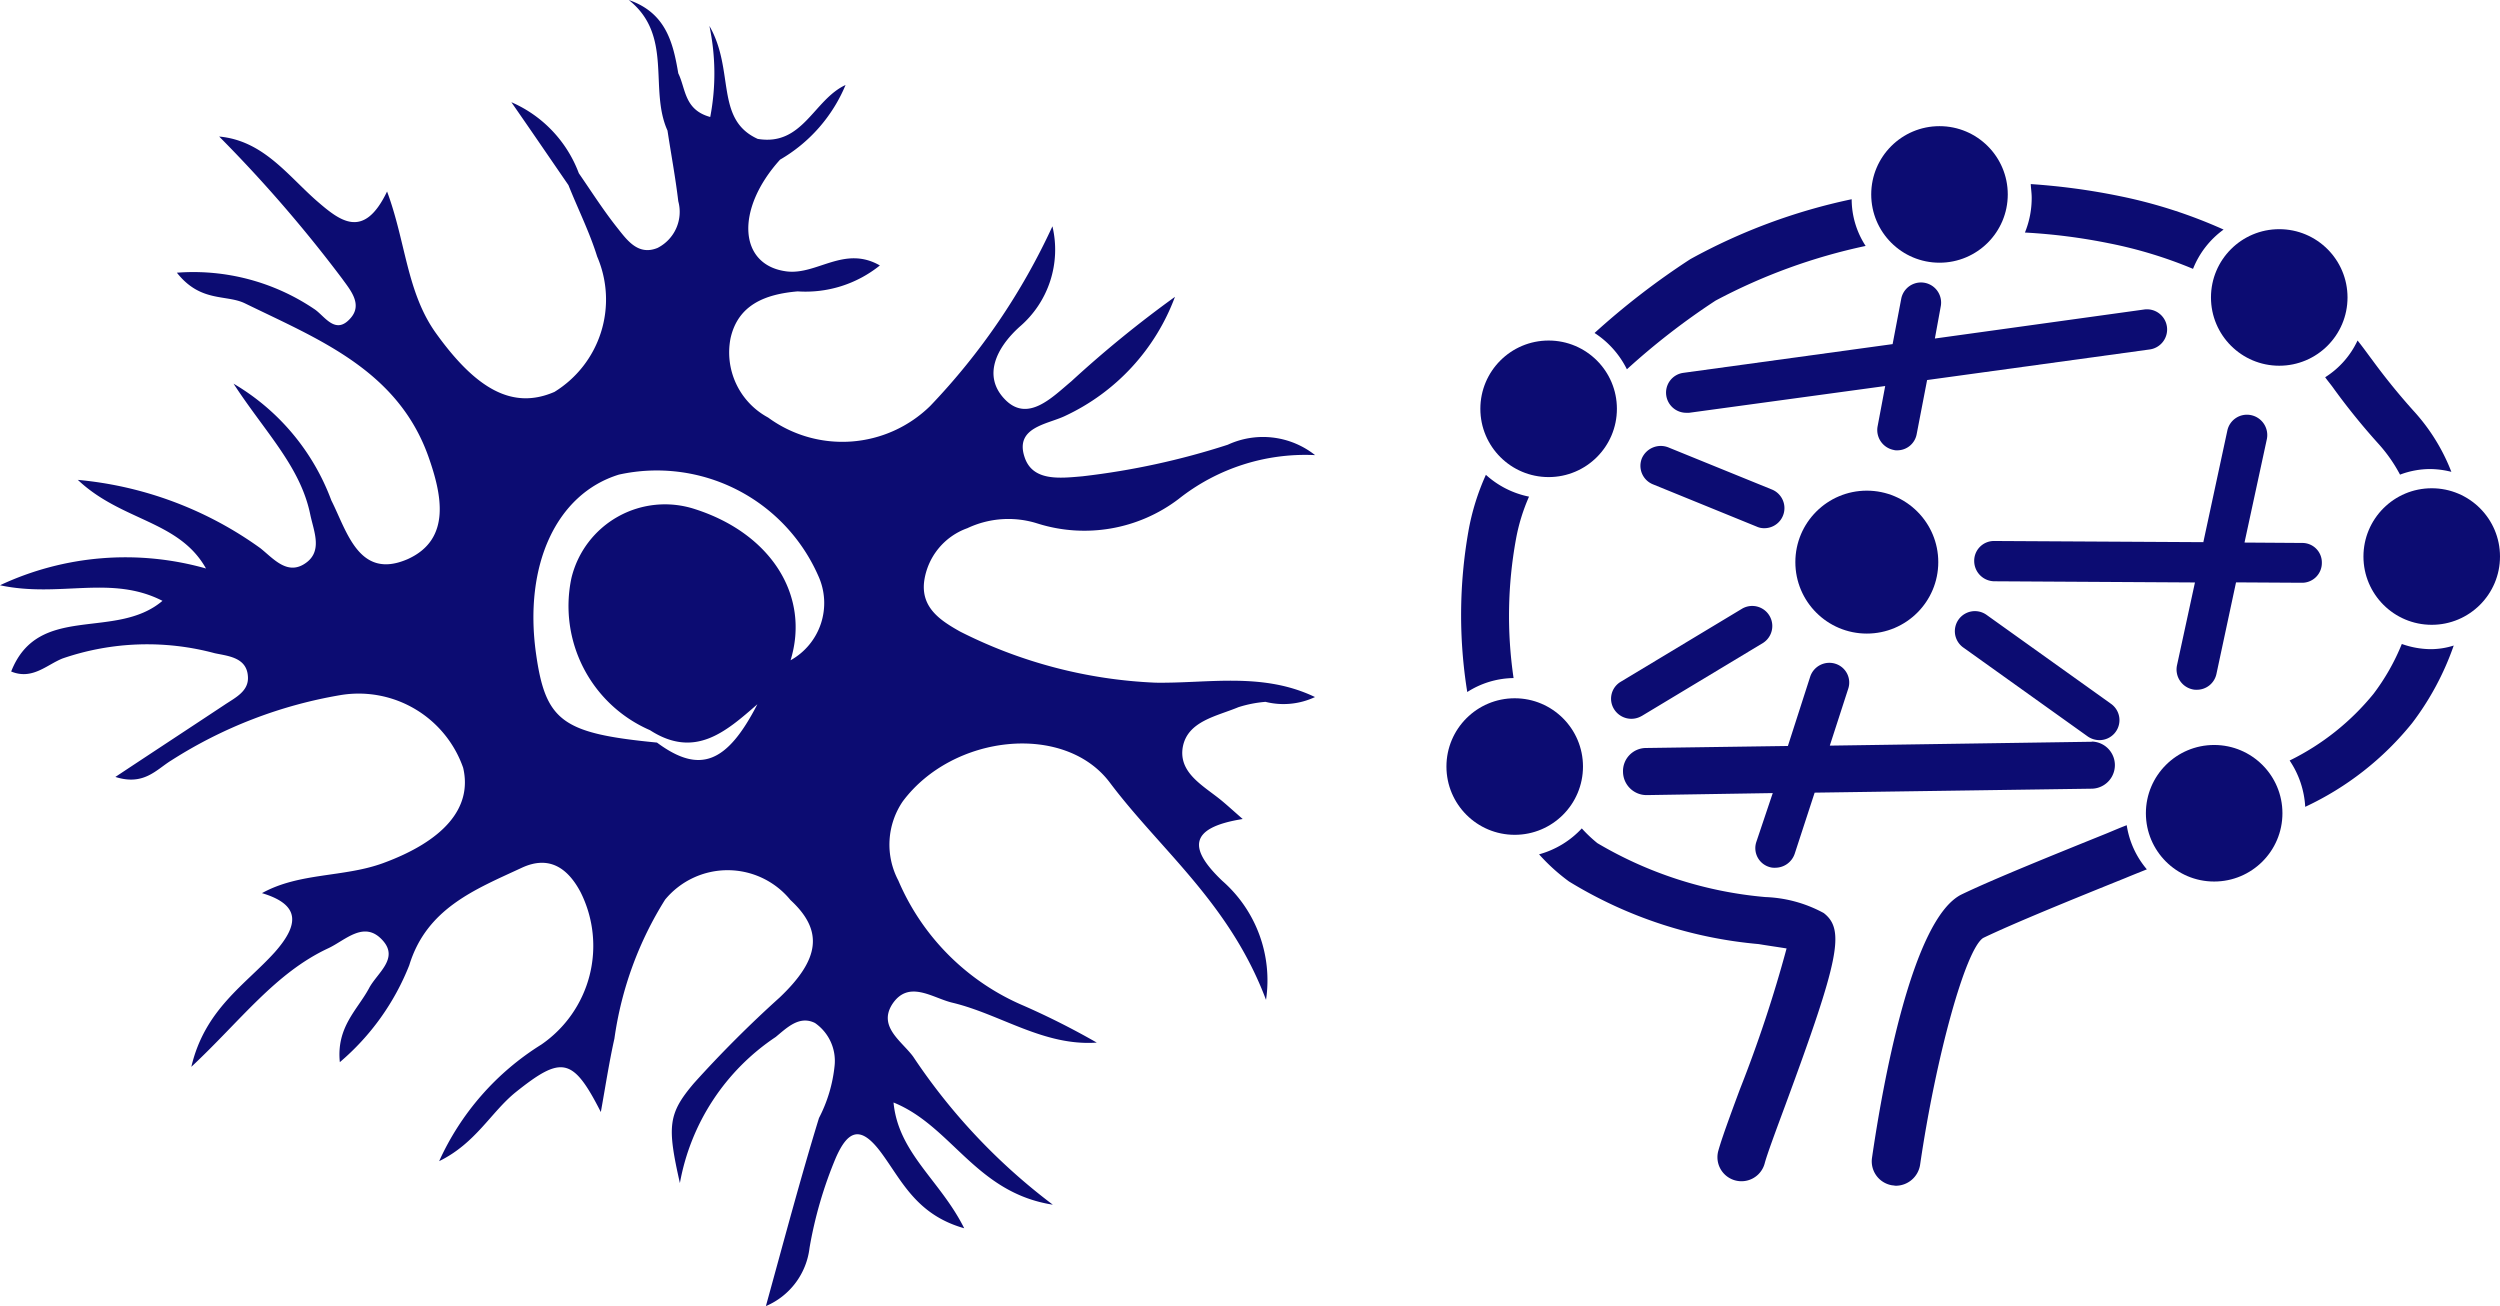
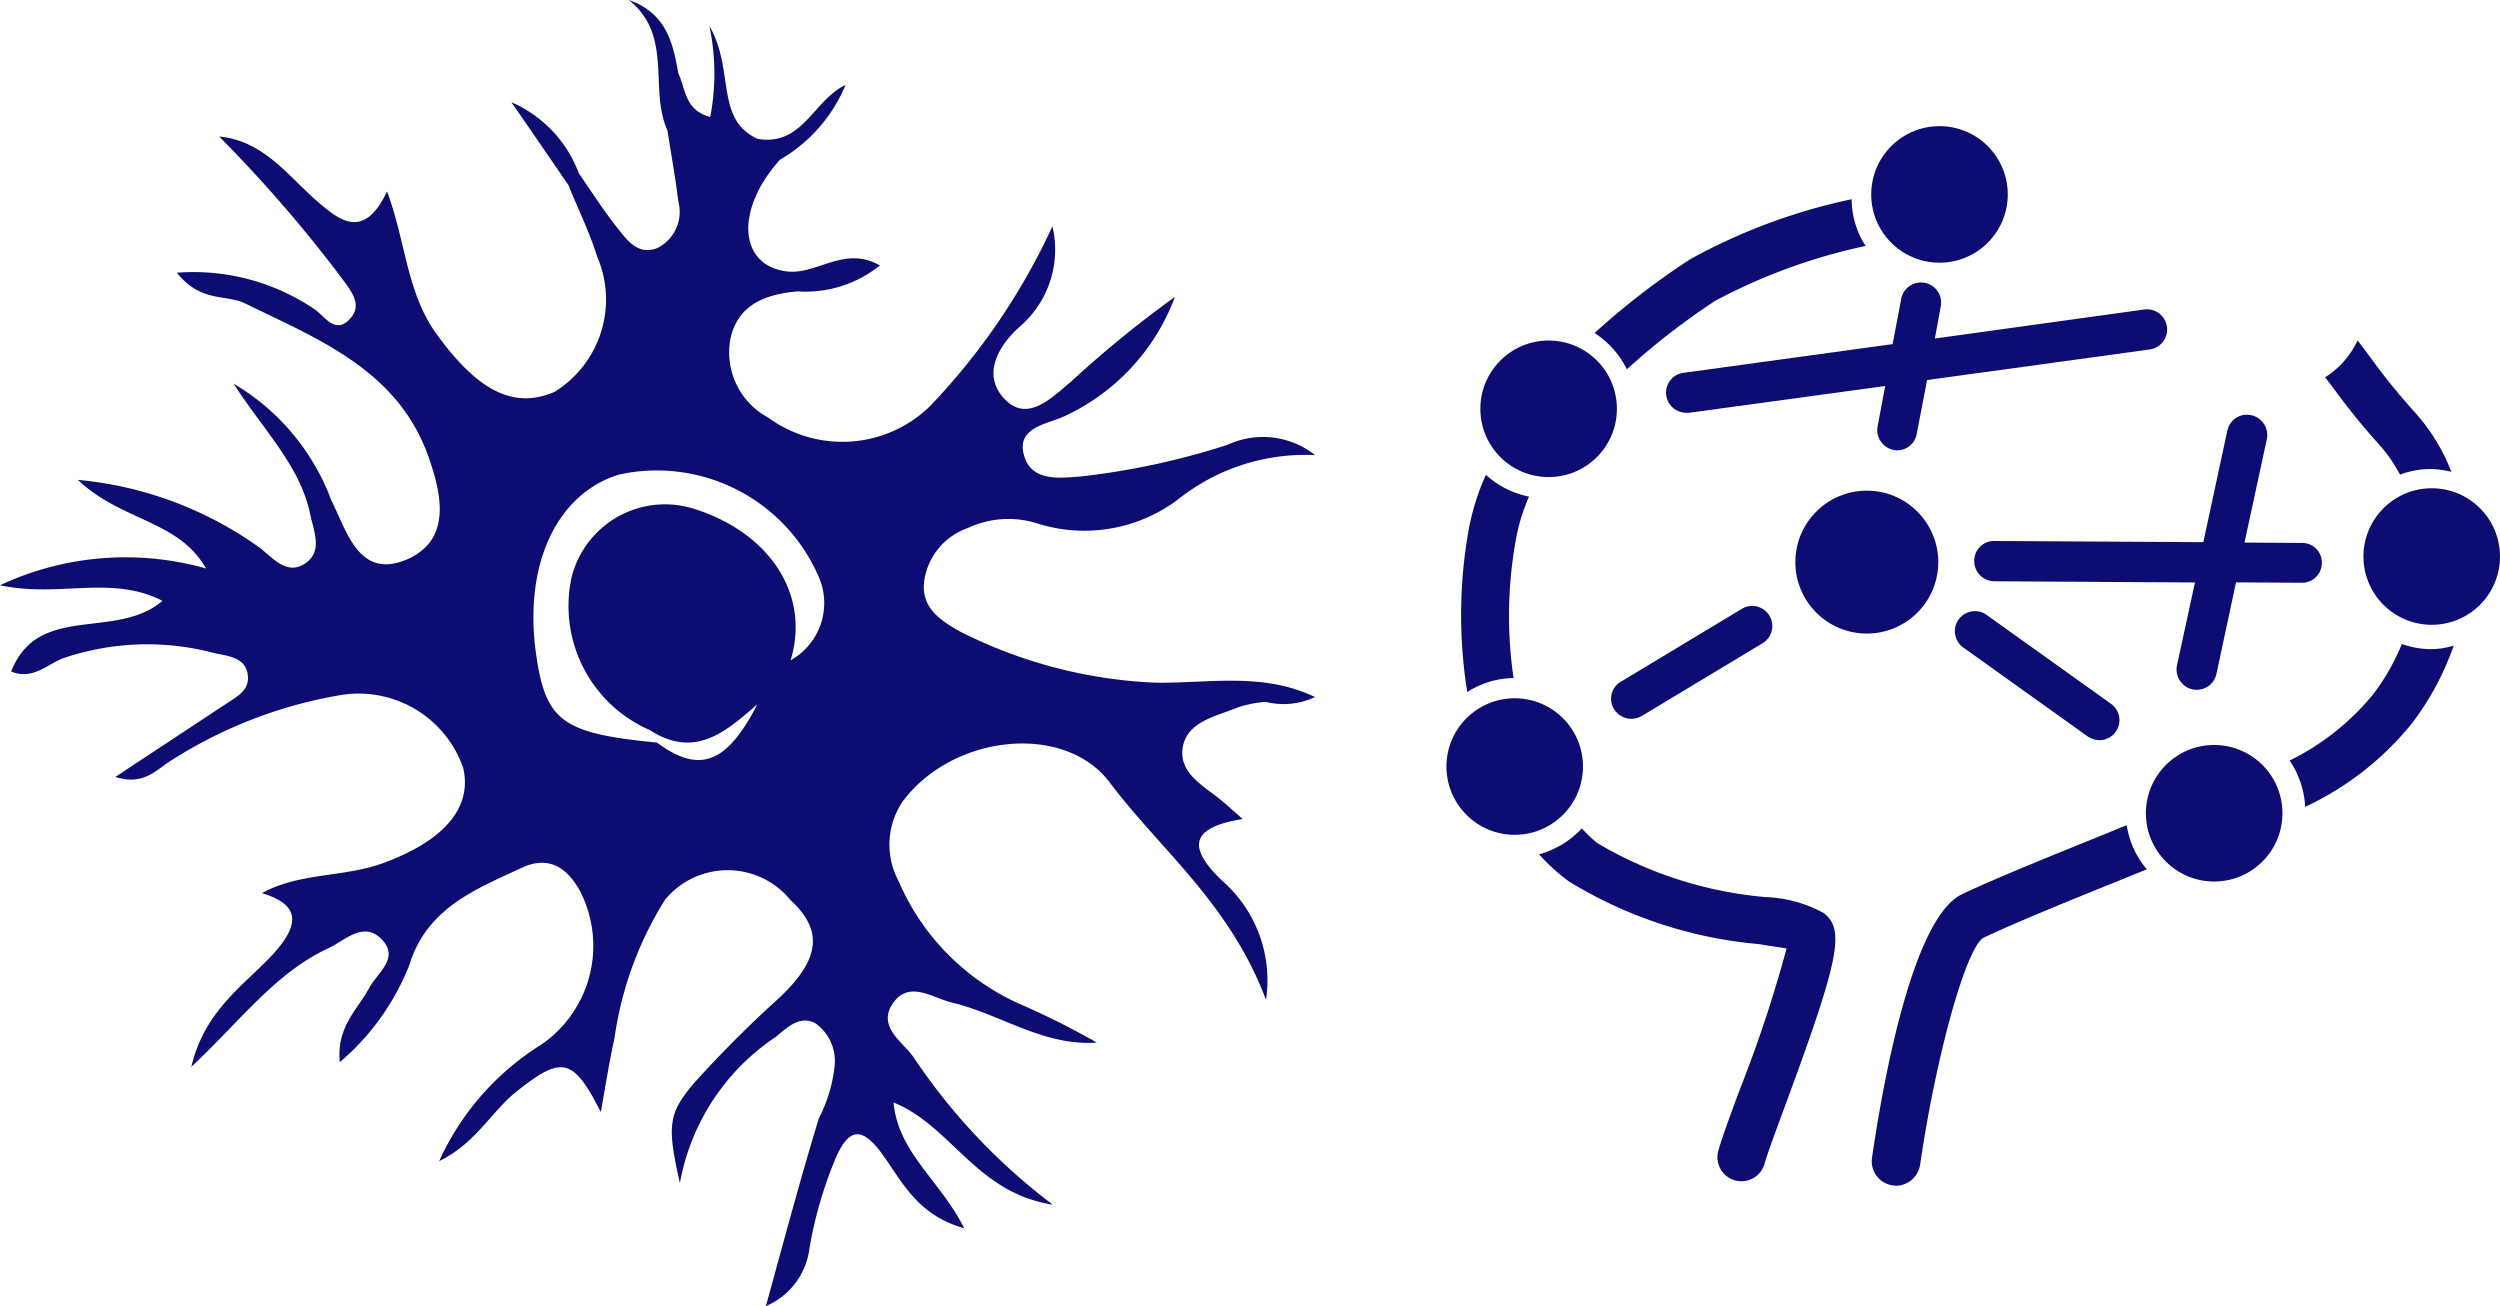
<svg xmlns="http://www.w3.org/2000/svg" viewBox="0 0 57.27 29.916">
  <defs>
    <style>
      .cls-1 {
        fill: #0c0c72;
      }
    </style>
  </defs>
  <g id="Neurolog-kl" transform="translate(-0.01)">
    <path id="Path_407" data-name="Path 407" class="cls-1" d="M28.38,16.2A2.772,2.772,0,0,1,29,16.078a1.7,1.7,0,0,0,1.134-.11c-1.2-.576-2.442-.311-3.649-.329a10.9,10.9,0,0,1-4.481-1.171c-.439-.247-.9-.54-.823-1.152A1.51,1.51,0,0,1,22.17,12.1a2.2,2.2,0,0,1,1.6-.11,3.566,3.566,0,0,0,3.238-.558,4.672,4.672,0,0,1,3.128-1.006,1.921,1.921,0,0,0-2-.238,17.147,17.147,0,0,1-3.329.723c-.521.046-1.143.119-1.326-.439-.229-.686.521-.75.924-.942A4.891,4.891,0,0,0,26.926,6.8a25.83,25.83,0,0,0-2.378,1.939c-.43.357-1,.96-1.527.4-.494-.521-.2-1.161.348-1.655a2.322,2.322,0,0,0,.75-2.3,15.06,15.06,0,0,1-2.8,4.116,2.876,2.876,0,0,1-3.713.265,1.693,1.693,0,0,1-.86-1.82c.174-.768.8-1.006,1.536-1.07a2.715,2.715,0,0,0,1.884-.594c-.814-.466-1.436.219-2.131.137-1.107-.137-1.189-1.418-.155-2.561a3.556,3.556,0,0,0,1.5-1.71c-.732.338-.979,1.408-2.012,1.235-.988-.448-.521-1.573-1.107-2.588A5.272,5.272,0,0,1,16.28,2.68c-.6-.165-.558-.649-.732-1C15.43.979,15.265.293,14.414,0c1.024.814.457,2.039.887,2.991h0c.082.54.183,1.079.247,1.619a.926.926,0,0,1-.476,1.07c-.448.183-.7-.183-.933-.476-.311-.393-.585-.823-.869-1.235a2.87,2.87,0,0,0-1.546-1.628c.439.631.869,1.262,1.308,1.9.219.549.485,1.079.658,1.637a2.485,2.485,0,0,1-.979,3.1c-.951.412-1.783-.055-2.7-1.326-.686-.942-.7-2.1-1.134-3.265-.54,1.125-1.088.668-1.628.2C6.586,4,6.028,3.219,5.031,3.128A31.51,31.51,0,0,1,7.848,6.384c.183.256.476.585.192.905-.348.4-.594-.055-.832-.21a4.948,4.948,0,0,0-3.146-.832c.54.686,1.125.494,1.555.7,1.683.823,3.5,1.527,4.207,3.512.3.851.54,1.893-.476,2.35-1.116.485-1.39-.64-1.747-1.344A5.2,5.2,0,0,0,5.36,8.789C6.083,9.9,6.888,10.682,7.116,11.78c.082.4.311.878-.155,1.152-.393.229-.7-.146-.988-.375a8.472,8.472,0,0,0-4.18-1.564c1.006.951,2.314.924,2.936,2.03a6.771,6.771,0,0,0-4.719.384c1.363.293,2.542-.247,3.722.357C2.653,14.679.888,13.8.266,15.383c.485.2.814-.155,1.18-.3a5.961,5.961,0,0,1,3.484-.119c.293.064.732.091.759.53.027.338-.284.485-.53.649-.8.53-1.61,1.061-2.506,1.655.658.21.942-.174,1.29-.384a10.418,10.418,0,0,1,3.869-1.491,2.536,2.536,0,0,1,2.808,1.665c.219.933-.466,1.683-1.838,2.186-.905.329-1.911.21-2.771.686.887.265.851.723.293,1.354-.668.741-1.6,1.3-1.911,2.625,1.134-1.061,1.921-2.149,3.137-2.716.393-.183.823-.649,1.244-.183.384.421-.128.75-.311,1.1-.265.494-.75.887-.668,1.692a5.625,5.625,0,0,0,1.591-2.222c.4-1.308,1.518-1.738,2.579-2.232.613-.284,1.043-.009,1.344.558a2.743,2.743,0,0,1-.9,3.494A6.118,6.118,0,0,0,10.07,26.6c.841-.412,1.189-1.125,1.756-1.582,1.052-.841,1.308-.8,1.948.457.11-.613.192-1.152.311-1.683a8.1,8.1,0,0,1,1.161-3.183,1.858,1.858,0,0,1,2.872.009c.759.7.677,1.354-.247,2.232a26.59,26.59,0,0,0-1.966,1.966c-.594.7-.613.988-.32,2.286a5.112,5.112,0,0,1,2.195-3.347c.256-.21.54-.5.9-.32a1.056,1.056,0,0,1,.448.988,3.323,3.323,0,0,1-.357,1.189c-.421,1.372-.787,2.753-1.216,4.308a1.659,1.659,0,0,0,1-1.335,9.489,9.489,0,0,1,.6-2.058c.284-.649.576-.75,1.043-.119s.8,1.418,1.9,1.729c-.549-1.1-1.509-1.719-1.619-2.881,1.335.54,1.884,2.067,3.649,2.341a13.84,13.84,0,0,1-3.2-3.393c-.256-.348-.8-.677-.485-1.189.375-.585.924-.155,1.381-.046,1.107.265,2.094,1,3.311.915a17.744,17.744,0,0,0-1.665-.841,5.43,5.43,0,0,1-2.881-2.872,1.76,1.76,0,0,1,.1-1.811c1.152-1.546,3.713-1.811,4.747-.43,1.162,1.546,2.744,2.762,3.576,4.975a3.028,3.028,0,0,0-1-2.725c-.759-.723-.8-1.216.466-1.418-.21-.183-.329-.293-.457-.4-.412-.348-1.024-.64-.915-1.253C27.218,16.517,27.886,16.407,28.38,16.2Zm-10.261-1.07c.457-1.482-.448-2.908-2.186-3.466A2.205,2.205,0,0,0,13.1,13.243a3.1,3.1,0,0,0,1.8,3.484c1.033.668,1.747.027,2.46-.594h0c-.7,1.363-1.326,1.6-2.3.878-2.168-.21-2.552-.485-2.771-2.039-.284-2.03.466-3.658,1.9-4.1a4.04,4.04,0,0,1,4.564,2.314A1.5,1.5,0,0,1,18.118,15.127Z" />
    <g id="Group_42" data-name="Group 42" transform="translate(36.916 6.458)">
      <path id="Path_408" data-name="Path 408" class="cls-1" d="M42.207,10.06h.064l4.491-.613-.174.924a.465.465,0,0,0,.366.54.253.253,0,0,0,.082.009.452.452,0,0,0,.448-.375l.238-1.235,5.094-.7a.462.462,0,1,0-.128-.915L47.9,8.359l.137-.75a.461.461,0,0,0-.905-.174l-.2,1.052-4.792.658a.457.457,0,0,0-.393.521A.462.462,0,0,0,42.207,10.06Z" transform="translate(-40.482 -7.062)" />
      <path id="Path_409" data-name="Path 409" class="cls-1" d="M56.969,13.326l-1.317-.009.512-2.369a.466.466,0,0,0-.357-.549.459.459,0,0,0-.549.357l-.549,2.552-4.792-.027h0a.453.453,0,0,0-.457.457.466.466,0,0,0,.457.466l4.6.027-.412,1.9a.466.466,0,0,0,.357.549.375.375,0,0,0,.1.009.458.458,0,0,0,.448-.366l.448-2.094,1.509.009h0a.453.453,0,0,0,.457-.457A.447.447,0,0,0,56.969,13.326Z" transform="translate(-41.141 -7.346)" />
      <path id="Path_410" data-name="Path 410" class="cls-1" d="M49.7,15.392a.459.459,0,1,0-.53.75l2.853,2.039a.476.476,0,0,0,.265.082.458.458,0,0,0,.265-.832Z" transform="translate(-41.1 -7.766)" />
-       <path id="Path_411" data-name="Path 411" class="cls-1" d="M51.406,18.411h0L45.4,18.5l.421-1.3a.451.451,0,0,0-.293-.576.462.462,0,0,0-.576.293l-.512,1.591-3.247.046a.529.529,0,0,0-.53.549.539.539,0,0,0,.54.53h.009l2.881-.046-.375,1.116a.451.451,0,0,0,.293.576.379.379,0,0,0,.146.018.47.47,0,0,0,.439-.32l.457-1.4,6.365-.091a.54.54,0,0,0-.009-1.079Z" transform="translate(-40.389 -7.877)" />
      <path id="Path_412" data-name="Path 412" class="cls-1" d="M41.065,17.7l2.78-1.674a.46.46,0,0,0-.476-.787l-2.78,1.674a.451.451,0,0,0-.155.631.466.466,0,0,0,.631.155Z" transform="translate(-40.364 -7.755)" />
-       <path id="Path_413" data-name="Path 413" class="cls-1" d="M41.383,12.048l2.378.969a.4.4,0,0,0,.174.037.46.46,0,0,0,.174-.887L41.731,11.2a.472.472,0,0,0-.6.256A.458.458,0,0,0,41.383,12.048Z" transform="translate(-40.426 -7.412)" />
    </g>
    <circle id="Ellipse_23" data-name="Ellipse 23" class="cls-1" cx="1.637" cy="1.637" r="1.637" transform="translate(41.138 11.24)" />
    <circle id="Ellipse_24" data-name="Ellipse 24" class="cls-1" cx="1.564" cy="1.564" r="1.564" transform="translate(33.922 7.801)" />
    <circle id="Ellipse_25" data-name="Ellipse 25" class="cls-1" cx="1.564" cy="1.564" r="1.564" transform="translate(42.876 2.89)" />
-     <circle id="Ellipse_26" data-name="Ellipse 26" class="cls-1" cx="1.564" cy="1.564" r="1.564" transform="translate(50.659 5.25)" />
    <circle id="Ellipse_27" data-name="Ellipse 27" class="cls-1" cx="1.564" cy="1.564" r="1.564" transform="translate(54.152 11.185)" />
    <circle id="Ellipse_28" data-name="Ellipse 28" class="cls-1" cx="1.564" cy="1.564" r="1.564" transform="translate(49.168 17.066)" />
    <circle id="Ellipse_29" data-name="Ellipse 29" class="cls-1" cx="1.564" cy="1.564" r="1.564" transform="translate(33.145 15.996)" />
    <g id="Group_43" data-name="Group 43" transform="translate(33.48 4.216)">
      <path id="Path_414" data-name="Path 414" class="cls-1" d="M58.25,9.371c.064.091.137.174.2.265a15.25,15.25,0,0,0,1.015,1.253,3.474,3.474,0,0,1,.5.713,1.954,1.954,0,0,1,.7-.128,2.055,2.055,0,0,1,.476.064,4.439,4.439,0,0,0-.869-1.4,14.882,14.882,0,0,1-.942-1.161c-.11-.146-.219-.3-.338-.448A1.988,1.988,0,0,1,58.25,9.371Z" transform="translate(-38.455 -4.945)" />
-       <path id="Path_415" data-name="Path 415" class="cls-1" d="M50.885,4.921a2.091,2.091,0,0,1-.155.8,13.273,13.273,0,0,1,1.93.247,10.006,10.006,0,0,1,1.921.585,2.042,2.042,0,0,1,.7-.9,11.277,11.277,0,0,0-2.387-.768,15.16,15.16,0,0,0-2.03-.274C50.867,4.711,50.885,4.811,50.885,4.921Z" transform="translate(-37.813 -4.61)" />
      <path id="Path_416" data-name="Path 416" class="cls-1" d="M40.691,8.886a16.159,16.159,0,0,1,2.03-1.573A13.117,13.117,0,0,1,46.16,6.06a1.962,1.962,0,0,1-.32-1.07,13.359,13.359,0,0,0-3.695,1.372A17.2,17.2,0,0,0,39.95,8.054,2.1,2.1,0,0,1,40.691,8.886Z" transform="translate(-36.892 -4.642)" />
      <path id="Path_417" data-name="Path 417" class="cls-1" d="M52.734,20.67c-.146.055-.293.119-.448.183-1.152.466-2.588,1.043-3.329,1.4-1.143.549-1.82,4.4-2.058,6.036a.556.556,0,0,0,.466.631c.027,0,.055.009.082.009A.566.566,0,0,0,48,28.453c.366-2.5,1.043-4.939,1.445-5.2.7-.338,2.122-.915,3.256-1.372.174-.073.338-.137.494-.2A2.03,2.03,0,0,1,52.734,20.67Z" transform="translate(-37.485 -5.982)" />
      <path id="Path_418" data-name="Path 418" class="cls-1" d="M37.863,13.372a4.312,4.312,0,0,1,.3-.979,2.08,2.08,0,0,1-.988-.5,5.407,5.407,0,0,0-.4,1.29,11.1,11.1,0,0,0-.027,3.686,2.01,2.01,0,0,1,1.061-.32A9.781,9.781,0,0,1,37.863,13.372Z" transform="translate(-36.606 -5.232)" />
      <path id="Path_419" data-name="Path 419" class="cls-1" d="M60.588,16.249a2,2,0,0,1-.658-.119,5,5,0,0,1-.649,1.143A5.731,5.731,0,0,1,57.36,18.8a2.1,2.1,0,0,1,.357,1.061,6.885,6.885,0,0,0,2.451-1.921,6.414,6.414,0,0,0,.951-1.774A1.737,1.737,0,0,1,60.588,16.249Z" transform="translate(-38.379 -5.594)" />
      <path id="Path_420" data-name="Path 420" class="cls-1" d="M45.081,22.689a3.02,3.02,0,0,0-1.335-.366,9.1,9.1,0,0,1-3.85-1.235,3.121,3.121,0,0,1-.357-.338,2.089,2.089,0,0,1-.979.594,4.393,4.393,0,0,0,.686.622A9.985,9.985,0,0,0,43.59,23.4c.22.037.476.073.64.1a30.16,30.16,0,0,1-1.07,3.228c-.238.64-.421,1.143-.494,1.408a.55.55,0,0,0,1.061.293c.055-.21.256-.75.466-1.317C45.438,23.741,45.575,23.073,45.081,22.689Z" transform="translate(-36.773 -5.989)" />
    </g>
  </g>
</svg>